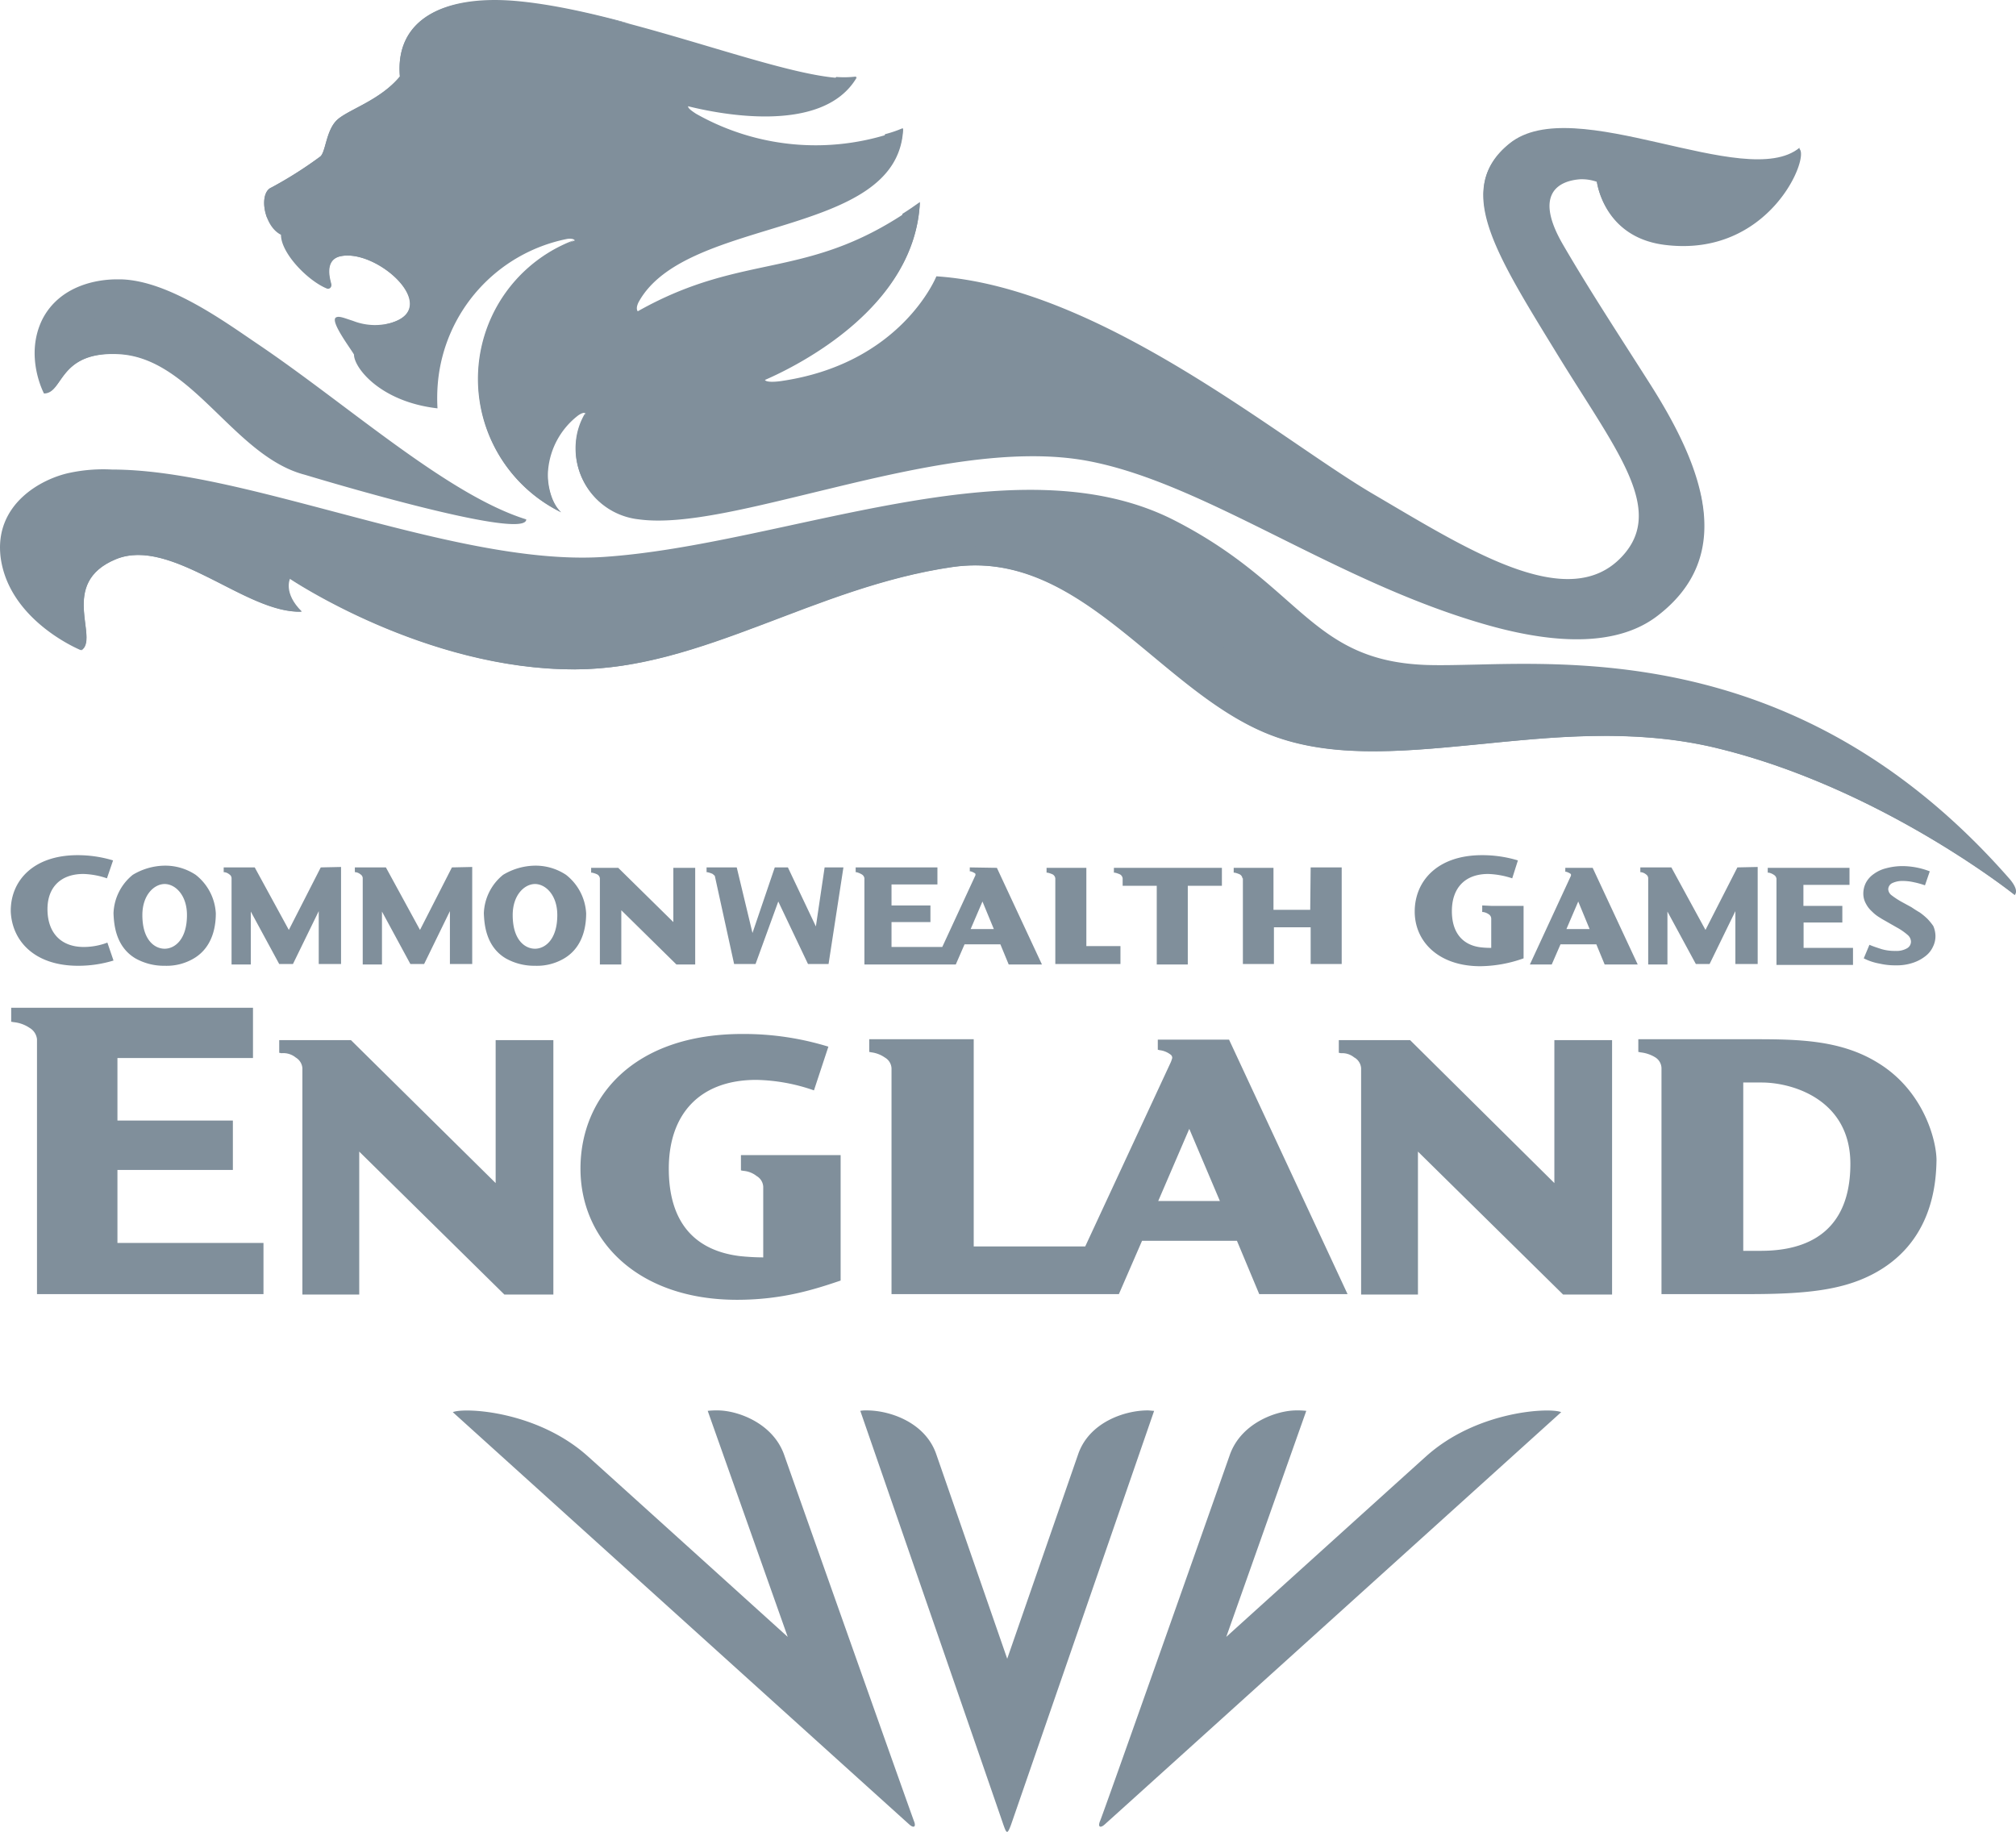
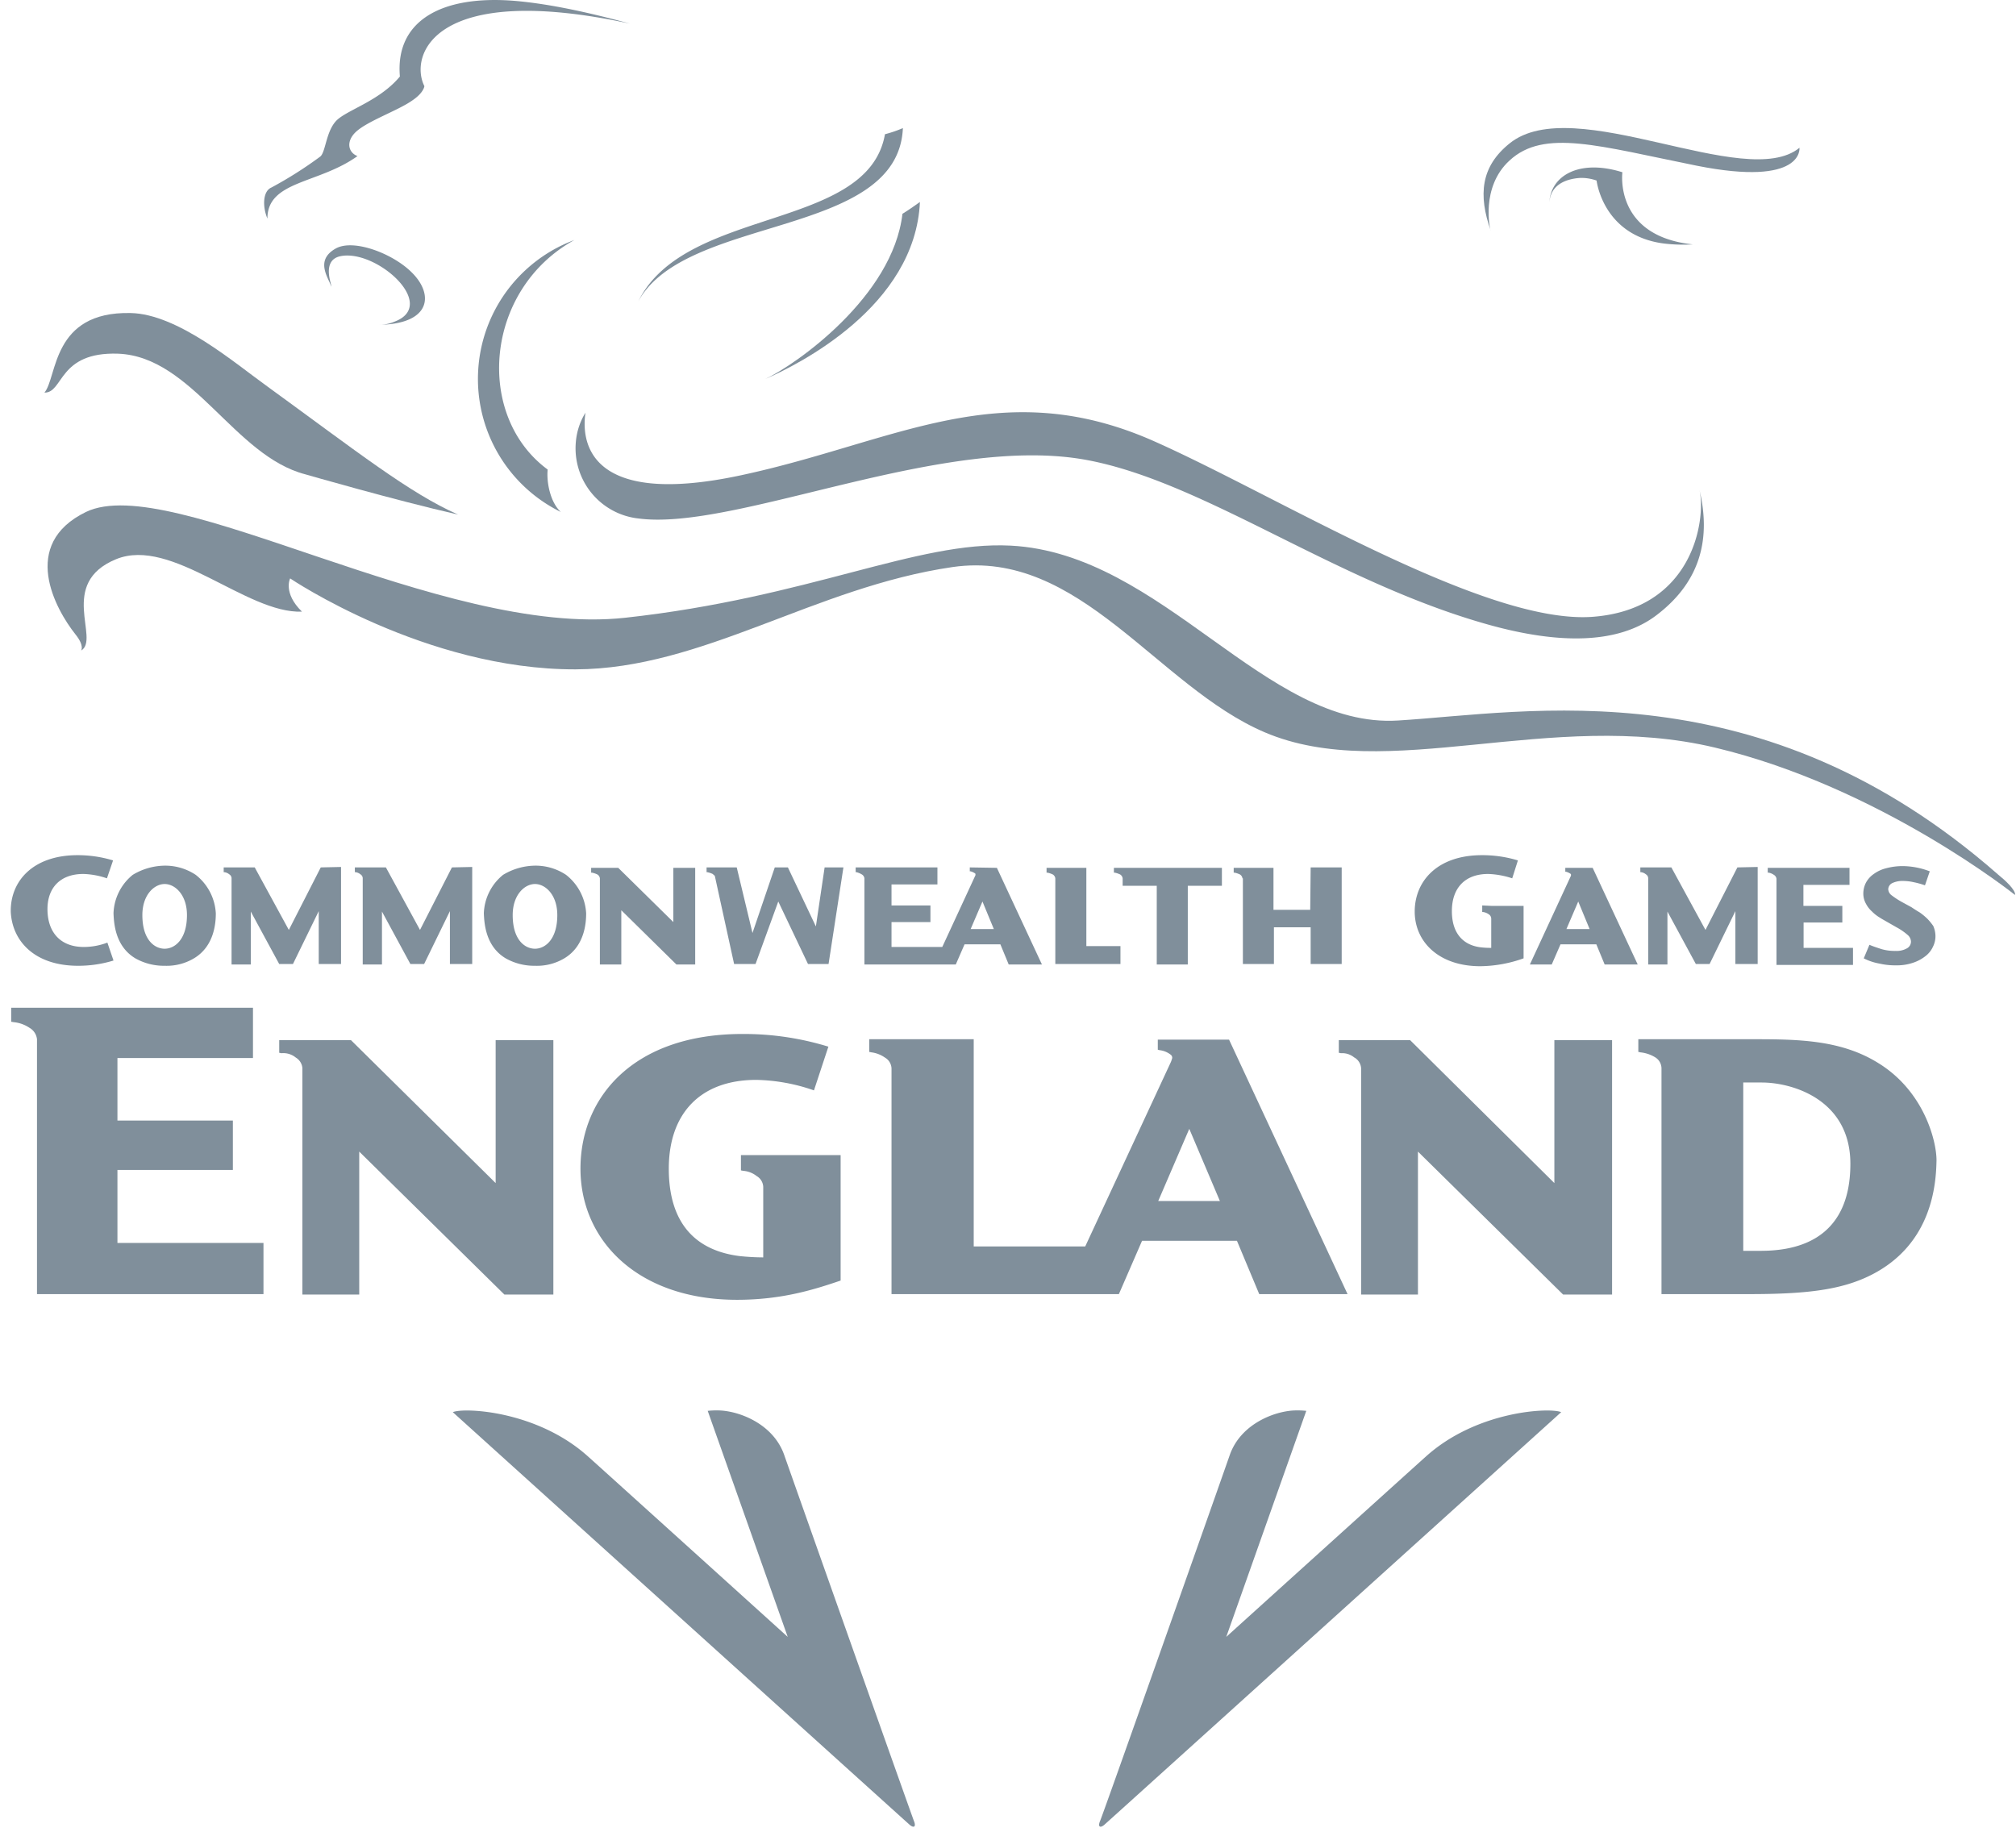
<svg xmlns="http://www.w3.org/2000/svg" viewBox="0 0 461.08 419">
  <g id="Layer_2" data-name="Layer 2">
    <g id="Layer_1-2" data-name="Layer 1">
-       <path d="M230.36,419c.2,0,.5-.6.9-1.7.8-2.3,32.7-94.6,32.7-94.6-.4,0-1-.1-1.5-.1-5.2,0-13.4,2.7-15.9,10.1l-16.2,46.7h0l-16.2-46.7c-2.5-7.4-10.7-10.1-15.9-10.1a7.08,7.08,0,0,0-1.5.1s31.9,92.2,32.7,94.6C229.86,418.4,230.06,419,230.36,419Z" style="fill:#808f9b" />
      <path d="M179.36,332.8c-2.6-7.4-10.8-10.2-15.2-10.2a18.48,18.48,0,0,0-2.3.1l18.3,51.7s-43.9-39.7-45.6-41.2c-11.7-10.6-28.5-11.3-31-10.2,0,0,103.7,93.7,104.4,94.3h0c1,.9,1.6.6,1.1-.7C209.06,416.8,179.76,334,179.36,332.8Z" style="fill:#808f9b" />
      <path d="M281.26,332.8c2.6-7.4,10.8-10.2,15.2-10.2a18.48,18.48,0,0,1,2.3.1l-18.3,51.7s43.9-39.7,45.6-41.2c11.7-10.6,28.5-11.3,31-10.2,0,0-103.7,93.7-104.4,94.3h0c-1,.9-1.6.6-1.1-.7C251.66,416.8,280.86,334,281.26,332.8Z" style="fill:#808f9b" />
      <path d="M341.06,207.2h7.4v12a30.2,30.2,0,0,1-9.9,1.8c-9.5,0-15-5.6-15-12.5s5.1-12.9,15.4-12.9a28.05,28.05,0,0,1,8.2,1.2l-1.3,4.1a19.33,19.33,0,0,0-5.5-1c-5.3,0-8.3,3.2-8.3,8.5s2.8,7.9,6.8,8.3a17.73,17.73,0,0,0,2.2.1v-7h0v.3a1.22,1.22,0,0,0-.6-1,3,3,0,0,0-1.3-.5H339v-1.5l2.1.1Zm23.2-8.7,10.3,22.1H367l-1.9-4.6h-8.2l-2,4.6h-5l1.9-4.1h0l7.4-16a.6.6,0,0,0,.1-.4c0-.1,0-.2-.2-.3a3.55,3.55,0,0,0-.9-.4H358v-.9Zm-.7,14-2.6-6.3-2.7,6.3Zm77.3-2.3a14.28,14.28,0,0,0-1.8-1.5c-.7-.4-1.3-.8-1.9-1.2l-2.2-1.2a18.47,18.47,0,0,1-2.3-1.5,1.87,1.87,0,0,1-.8-1.4,1.62,1.62,0,0,1,.9-1.4,5.36,5.36,0,0,1,2.4-.5,11.53,11.53,0,0,1,2.6.3,18.24,18.24,0,0,1,2.5.7l1.1-3.2a17.59,17.59,0,0,0-6.3-1.2,14.38,14.38,0,0,0-3.7.5,8,8,0,0,0-2.8,1.3,5.67,5.67,0,0,0-1.8,2,5.42,5.42,0,0,0-.6,2.5,4.65,4.65,0,0,0,.6,2.3,6.23,6.23,0,0,0,1.4,1.8,8.62,8.62,0,0,0,1.8,1.4c.6.4,1.2.7,1.7,1l2.1,1.2a13.91,13.91,0,0,1,2.6,1.8,2.08,2.08,0,0,1,.7,1.5,1.76,1.76,0,0,1-.9,1.5,4.76,4.76,0,0,1-2.6.6,10.8,10.8,0,0,1-3.2-.4c-.9-.3-1.9-.6-2.8-1l-1.3,3.1a12.71,12.71,0,0,0,3.6,1.2,15.81,15.81,0,0,0,3.8.4,11.42,11.42,0,0,0,3.9-.6,9.24,9.24,0,0,0,2.8-1.5,5.65,5.65,0,0,0,1.7-2.1,5.42,5.42,0,0,0,.6-2.5,5.93,5.93,0,0,0-.5-2.3A13.09,13.09,0,0,0,440.86,210.2Zm-43.5-11.8-7.3,14.3-7.8-14.3h-7.1v1.1h.2a2.22,2.22,0,0,1,1.1.5,1.06,1.06,0,0,1,.5.9v19.7h4.4V208.5l6.5,12H391l5.9-12.1v12.1H402V198.3Zm15.1,12.6h8.9v-3.8h-8.9v-4.8H423v-3.9h-18.7v1.1h.2a3.08,3.08,0,0,1,1.2.5,1.21,1.21,0,0,1,.6.9v19.7h17.5v-3.9h-11.3V211ZM67.66,241.9a3.1,3.1,0,0,1,1.5,2.4v51.8h13V263.4l33.2,32.7h11.2V237.9h-13.2v32.7l-33.1-32.7H63.86v2.9l.5.1A4.51,4.51,0,0,1,67.66,241.9Zm124.7,22.3h-22.9v3.5l.5.1a5.64,5.64,0,0,1,3.1,1.2,3,3,0,0,1,1.5,2.5v-.6h0v16.7a53.2,53.2,0,0,1-5.4-.3c-9.6-1.2-16.2-7-16.2-20,0-12.6,7.2-20.3,20-20.3a42.09,42.09,0,0,1,13.2,2.4l3.3-10a65.73,65.73,0,0,0-19.7-2.9c-24.7,0-37,14.3-37,30.8s13.2,30,35.8,30c10.4,0,17.8-2.4,23.7-4.4V264.2ZM6.76,235.1a3.43,3.43,0,0,1,1.7,2.6V296h51.8V284.3H26.86V267.6h26.4V256.3H26.86V242h31V230.5H2.56v3.2l.6.1A7.84,7.84,0,0,1,6.76,235.1ZM288,296l-5.1-12.2h-21.7l-5.3,12.2h-52V244.4a3,3,0,0,0-1.5-2.5,6.94,6.94,0,0,0-3.1-1.2l-.5-.1v-2.9h23.9v47.4h25.5l19.6-42.2a9.2,9.2,0,0,0,.3-.9.91.91,0,0,0-.4-.8,5.09,5.09,0,0,0-2.5-1l-.4-.1v-2.3h16.3l27.1,58.2Zm-9-21.3-7-16.5-7.1,16.5Zm30.8-32.8a3.1,3.1,0,0,1,1.5,2.4v51.8h13V263.4l33.2,32.7h11.2V237.9h-13.2v32.7l-33-32.7h-16.3v2.9l.5.1A4.3,4.3,0,0,1,309.76,241.9Zm65.4-1.2-.5-.1v-2.9h26.5c10.3,0,19.9.2,28.3,5.4,10.5,6.4,13.4,17.8,13.4,22.3-.1,5.3-.9,19.1-14.9,26.2-6.9,3.5-15.1,4.4-28,4.4H380V244.3h0a3,3,0,0,0-1.5-2.5A8.06,8.06,0,0,0,375.16,240.7Zm23.4,45.4h4c6.8,0,20.6-1.5,20.6-19.9,0-14.6-13.1-18.6-20.3-18.6h-4.2v38.5ZM73.36,198.4l-7.3,14.3-7.8-14.3h-7.1v1.1h.2a2.22,2.22,0,0,1,1.1.5,1.06,1.06,0,0,1,.5.9v19.7h4.4V208.5l6.5,12H67l5.9-12.1v12.1H78V198.3Zm30,0-7.3,14.3-7.8-14.3h-7.1v1.1h.2a2.22,2.22,0,0,1,1.1.5,1.06,1.06,0,0,1,.5.9v19.7h4.4V208.5l6.5,12H97l5.9-12.1v12.1H108V198.3Zm-54,10.5c0,2.1-.3,7.5-5,10.3a12.2,12.2,0,0,1-6.7,1.7,13.26,13.26,0,0,1-6.7-1.7c-4.7-2.8-4.9-8.2-5-10.3a11.84,11.84,0,0,1,4.4-8.8,14.46,14.46,0,0,1,7.2-2.1,12.59,12.59,0,0,1,7.2,2.1A12,12,0,0,1,49.36,208.9Zm-6.6.4c0-4.6-2.7-7.1-5.1-7.1s-5.1,2.5-5.1,7.1c0,5.7,2.8,7.7,5.1,7.7S42.76,214.9,42.76,209.3Zm-23.6,7.3c-5.2,0-8.2-3.2-8.3-8.4s3-8.3,8.2-8.3a17.93,17.93,0,0,1,5.4,1l1.4-4.1a27.88,27.88,0,0,0-8.1-1.2c-10.2,0-15.3,5.9-15.3,12.7v.2h0c.3,6.7,5.4,12.4,15.4,12.4a27.39,27.39,0,0,0,8.1-1.2l-1.4-4.1A15.28,15.28,0,0,1,19.16,216.6Zm114.9-7.7c0,2.1-.3,7.5-5,10.3a12.2,12.2,0,0,1-6.7,1.7,13.26,13.26,0,0,1-6.7-1.7c-4.7-2.8-4.9-8.2-5-10.3a11.84,11.84,0,0,1,4.4-8.8,14.46,14.46,0,0,1,7.2-2.1,12.59,12.59,0,0,1,7.2,2.1A12,12,0,0,1,134.06,208.9Zm-6.6.4c0-4.6-2.7-7.1-5.1-7.1s-5.1,2.5-5.1,7.1c0,5.7,2.8,7.7,5.1,7.7S127.46,214.9,127.46,209.3Zm144.2-10.8h-16.9v1.1h.2a5.64,5.64,0,0,1,1.2.4,1.21,1.21,0,0,1,.6.9v1.7h7.8v18h7.1v-18h7.8v-4.1Zm-23.2,0h-9.1v1.1h.2a5.64,5.64,0,0,1,1.2.4,1.21,1.21,0,0,1,.6.9v19.6h14.9v-4.1h-7.8V198.5Zm51.2,9.6h-8.4v-9.6h-9.1v1.1h.2a5.64,5.64,0,0,1,1.2.4,1.21,1.21,0,0,1,.6.9h.1v19.6h7.1v-8.4h8.4v8.4h7.1V198.4h-7.1ZM154,210.9l-12.6-12.4h-6.2v1.1h.2a5.64,5.64,0,0,1,1.2.4,1.21,1.21,0,0,1,.6.9v19.7h4.9V208.2l12.6,12.4H159V198.5h-5Zm74-12.4,10.3,22.1h-7.6l-1.9-4.6h-8.2l-2,4.6h-20.9V200.9a1.21,1.21,0,0,0-.6-.9,4.33,4.33,0,0,0-1.2-.5h-.2v-1.1h18.7v3.9h-10.5v4.8h8.9v3.8h-8.9v5.7h11.6l.1-.2h0l7.4-16a.6.6,0,0,0,.1-.4c0-.1,0-.2-.2-.3a3.55,3.55,0,0,0-.9-.4h-.2v-.9Zm-.7,14-2.6-6.3-2.7,6.3Zm-40.7-.6-6.4-13.5h-3l-5.1,15-3.6-15h-6.9v1.1h.2a5.64,5.64,0,0,1,1.2.4c.2.2.4.3.5.5l4.4,20.1h4.9l5.2-14.3,6.8,14.3h4.7l3.4-22.1h-4.3Z" style="fill:#808f9b" />
-       <path id="SVGID" d="M16.16,108.1c-6.6,1.3-17.6,7.2-16,19.5,2,14.5,18.3,21.1,18.3,21.1,4.5-2.5-5.3-15.3,8-20.8,7.1-2.9,15.5,1.3,23.8,5.5,6.6,3.4,13,6.7,18.6,6.5-4.4-4.3-2.7-7.6-2.7-7.6s30.9,20.9,65.3,20.8c29.1-.1,54.6-18.8,86.2-23.4,29.1-4.2,46.8,27.3,71.4,37.8,14.7,6.3,32,4.4,50.7,2.6,16.7-1.7,34.5-3.3,52.4.9,37.8,9,68.6,33.7,68.6,33.7s1.2-.8-1-3.5c-44.1-50.5-93.6-49.9-121.7-49.2-4.5.1-8.4.2-11.7.1-26.7-.9-28.6-18.1-57.6-33-36.5-18.8-89.4,5.6-130.9,8.3-17.6,1.1-38.9-4.4-59.7-9.9-19-5-37.5-10.1-52.5-10.1a37,37,0,0,0-9.5.7M9.76,72.9c-4.3,8.5.3,17.1.3,17.1,4.5,0,3.2-9.6,16.9-9,17,.7,26.5,23.4,42.8,27.6,0,0,50.6,15.4,50.6,10.2-18-5.6-40.8-26.2-61.4-40.1-7.4-5-20.2-14.4-31.1-14.8h-.7c-4.9-.1-13.4,1.4-17.4,9m81.7-55.4c-4.4,5.3-11.3,7.4-14.1,9.7s-2.8,7.5-4.1,8.6a92,92,0,0,1-11.2,7.1c-2.9,1.2-1.8,8.8,2.2,10.8,0,4.2,6.1,10.5,10.5,12.3.5.2,1.2-.2,1-1.1s-1.7-5.5,2.2-6.3c8.2-1.7,22.6,11.2,12.3,15a13.78,13.78,0,0,1-9.5-.2c-1.9-.6-3.2-1.2-3.9-.8-1.5.8,3.4,7.2,4.1,8.5,0,3,6,10.8,19.1,12.3a40.07,40.07,0,0,1,.1-6,36.92,36.92,0,0,1,29.3-32.7c.9-.2,1.8-.1,2,.3a33.91,33.91,0,0,0-3.1,62.2c-2.4-2.2-3.3-6.8-3-9.7a17.73,17.73,0,0,1,6.9-12.5c.6-.4,1.4-.8,1.7-.4h0a15.19,15.19,0,0,0-2.2,6.7,16.15,16.15,0,0,0,14.4,17.5c10.4,1.4,26.4-2.9,43.9-7.1,19.8-4.8,41.6-9.6,59.1-6.2,26.9,5.2,56.7,27.9,91.5,37.6,15.8,4.4,29.6,4.6,38.5-2.3,17.8-13.7,10.5-33.6-1.6-52.7-6.6-10.4-13.9-21.5-20-32-7.1-12.1-.7-14.8,3.9-15.1a10.36,10.36,0,0,1,3.8.6s1.4,12.6,15.4,14.4c24.2,3.1,33.5-20.5,30.8-22-6,4.9-18.4,2-31.2-.9-13.5-3.1-27.5-6.2-35.1-.1-12.4,10.1-3.6,24.2,10.5,47.2,13.7,22.5,25.5,36.2,15.3,47.1-12.3,13.2-35.4-1.7-56.9-14.3s-62.4-47.3-99.9-49.8c0,0-8,20.1-35.8,24-3.3.4-3.4-.3-3.4-.3,7.6-3.3,34.3-16.6,35.4-40.5-25.2,18.3-39.5,10.7-64.5,24.8h0c-.3-.4-.3-1.1.2-2.1,10.9-19.9,59.4-14.4,60.5-39.6a55.5,55.5,0,0,1-47.4-3.5c-.9-.6-1.8-1.2-1.8-1.7,6.4,1.6,30.8,6.8,38.6-6.6-12.5,2.2-50.9-15-78-17.3-1.6-.1-3.2-.2-4.7-.2-14.4-.2-22.8,5.9-21.8,17.3" style="fill:#808f9b" />
      <path d="M345.26,36.7c7.9-7.3,20.4-3.3,42.8,1.2,24.6,4.9,23.5-4.1,23.5-4.1-12.3,10.1-51.6-12.9-66.3-1-6.6,5.3-7.2,11.8-4.3,20-.2-.2-2.4-10,4.3-16.1" style="fill:#808f9b" />
      <path d="M91.46,17.5c-4.4,5.3-11.3,7.4-14.1,9.7s-2.8,7.5-4.1,8.6a92,92,0,0,1-11.2,7.1c-1.9.8-2.1,4.2-.9,7.1,0-8.7,11.7-7.9,20.6-14.3-2.1-.8-2.7-3.3-.4-5.5C84,27.7,91,25.3,94.26,23c2.7-1.8,2.8-3.3,2.8-3.3-3.5-7,2.1-24,47-14.3-9.2-2.5-18.2-4.5-26.3-5.2-17-1.4-27.4,4.7-26.3,17.3" style="fill:#808f9b" />
      <path d="M27.06,80.9c17,.7,26.5,23.4,42.8,27.6,0,0,20.4,5.9,34.9,9.2-11.1-4.9-23.1-14.4-43.6-29.3-7.4-5.3-20.5-16.6-31.3-16.8-18.1-.4-16.7,14.7-19.7,18.2,4.4.1,3.1-9.4,16.9-8.9" style="fill:#808f9b" />
      <path d="M26.56,127.9c12.7-5.2,29.8,12.5,42.5,12-4.4-4.3-2.7-7.6-2.7-7.6s30.9,20.9,65.3,20.8c29.1-.1,54.6-18.8,86.2-23.4,29.1-4.2,46.8,27.3,71.4,37.8,27.9,11.9,65.3-5.5,103,3.5s68.6,33.7,68.6,33.7c.2-1.1-2.3-3.4-3.8-4.6-54.4-47.8-107.7-37.1-137.3-35.3-30.4,1.9-53.8-38.2-88.6-40-21.5-1.1-46.1,11.9-88.2,16.5s-103.8-33.6-123.3-24.2c-15.2,7.4-7,22.2-2.4,28,2.1,2.6,1.3,3.7,1.3,3.7,4.4-2.6-5.4-15.4,8-20.9" style="fill:#808f9b" />
      <path d="M364,141.1c-24.8,1.6-71.9-27.7-100.1-40.2-35.2-15.6-59.3.3-94.4,7.8-36.3,7.8-36.4-8.9-35.6-14.3a15.19,15.19,0,0,0-2.2,6.7,16.15,16.15,0,0,0,14.4,17.5c22.3,2.9,70-19.7,102.9-13.3,26.9,5.2,56.7,27.9,91.5,37.6,15.8,4.4,29.6,4.6,38.5-2.3,10.3-7.9,12.2-17.9,9.7-28.5,1.5,6.7-1.4,27.4-24.7,29" style="fill:#808f9b" />
      <path d="M146,68.9c10.9-19.9,59.4-14.4,60.5-39.6a27.64,27.64,0,0,1-4.1,1.4c-3.9,22.2-45.6,16.4-56.4,38.2" style="fill:#808f9b" />
      <path d="M175,86.7c7.6-3.3,34.3-16.6,35.4-40.5-1.4,1-2.7,1.9-4,2.7-2.2,19-24.5,34.6-31.4,37.8" style="fill:#808f9b" />
      <path d="M371.06,39.4c-9.9-3.1-16.4.8-16.7,6.9.3-4.2,4-5.4,7-5.6a10.36,10.36,0,0,1,3.8.6s1.4,12.6,15.4,14.4a37.48,37.48,0,0,0,6.6.2c-18.1-1.9-16.1-16.5-16.1-16.5" style="fill:#808f9b" />
-       <path d="M157.26,24.1c6.4,1.6,30.8,6.8,38.6-6.6a22.83,22.83,0,0,1-4.6.1c-7.2,10.5-34,6.5-34,6.5" style="fill:#808f9b" />
      <path d="M75.66,64.9c-.2-.9-1.7-5.5,2.2-6.3,8.2-1.7,22.6,11.2,12.3,15a9.1,9.1,0,0,1-3.5.7c12-.2,12.6-7,7.5-12-4.3-4.3-13.2-7.7-17.3-5.5-5.1,2.8-1.5,7-1.1,8.8a2.25,2.25,0,0,0-.1-.7" style="fill:#808f9b" />
      <path d="M131.36,54.9a33.91,33.91,0,0,0-3.1,62.2c-2.4-2.2-3.3-6.8-3-9.7-16.7-12.3-14.5-41.1,6.1-52.5" style="fill:#808f9b" />
    </g>
  </g>
</svg>